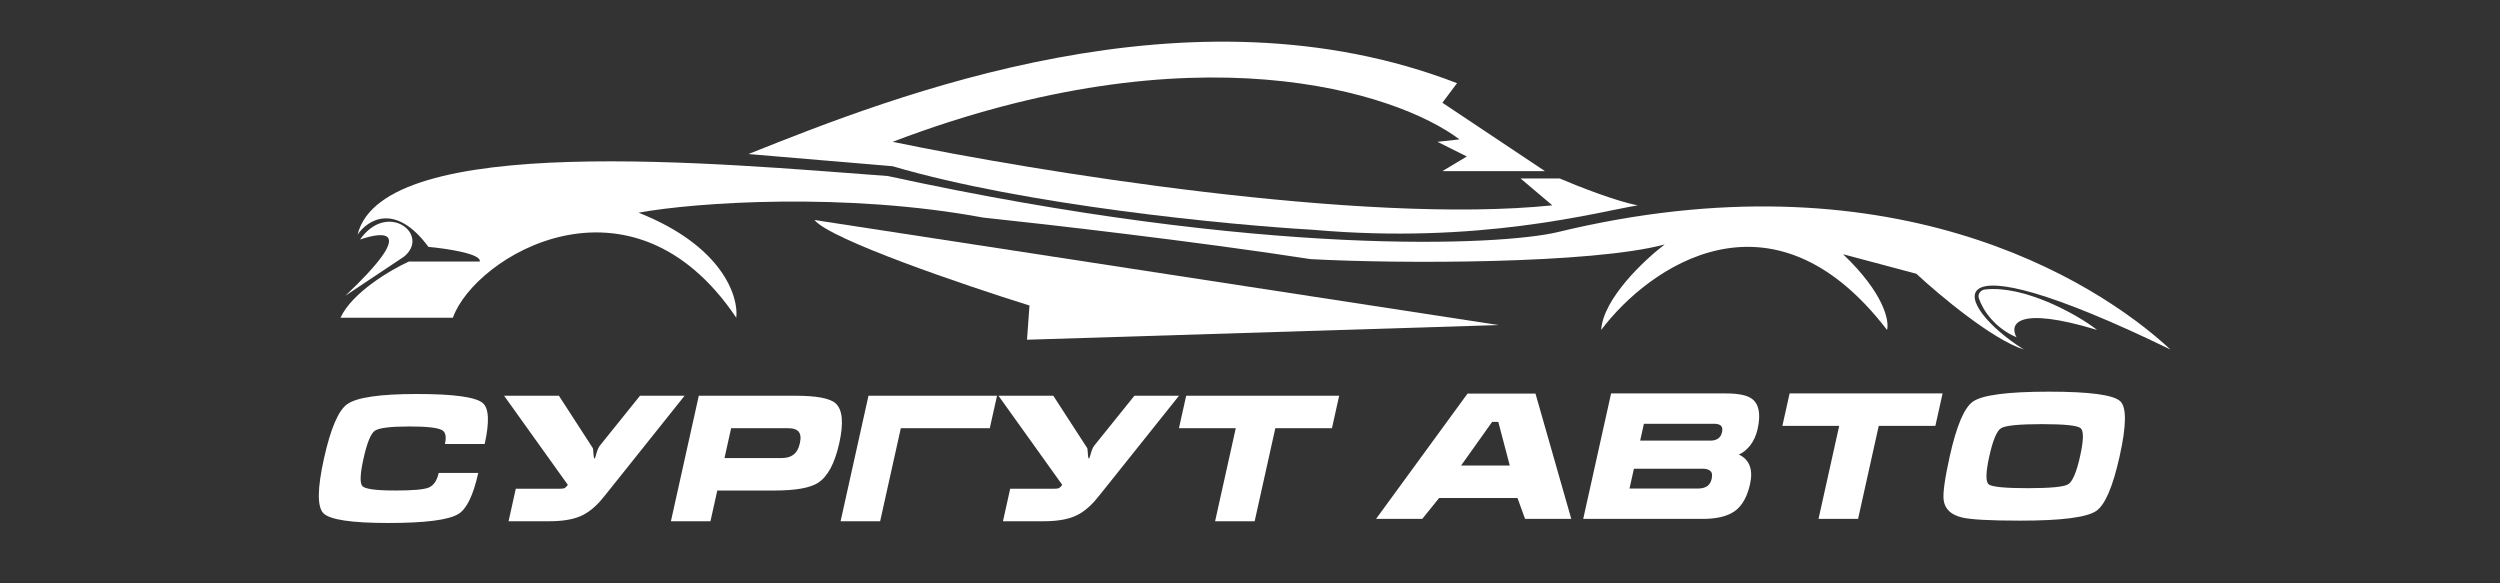
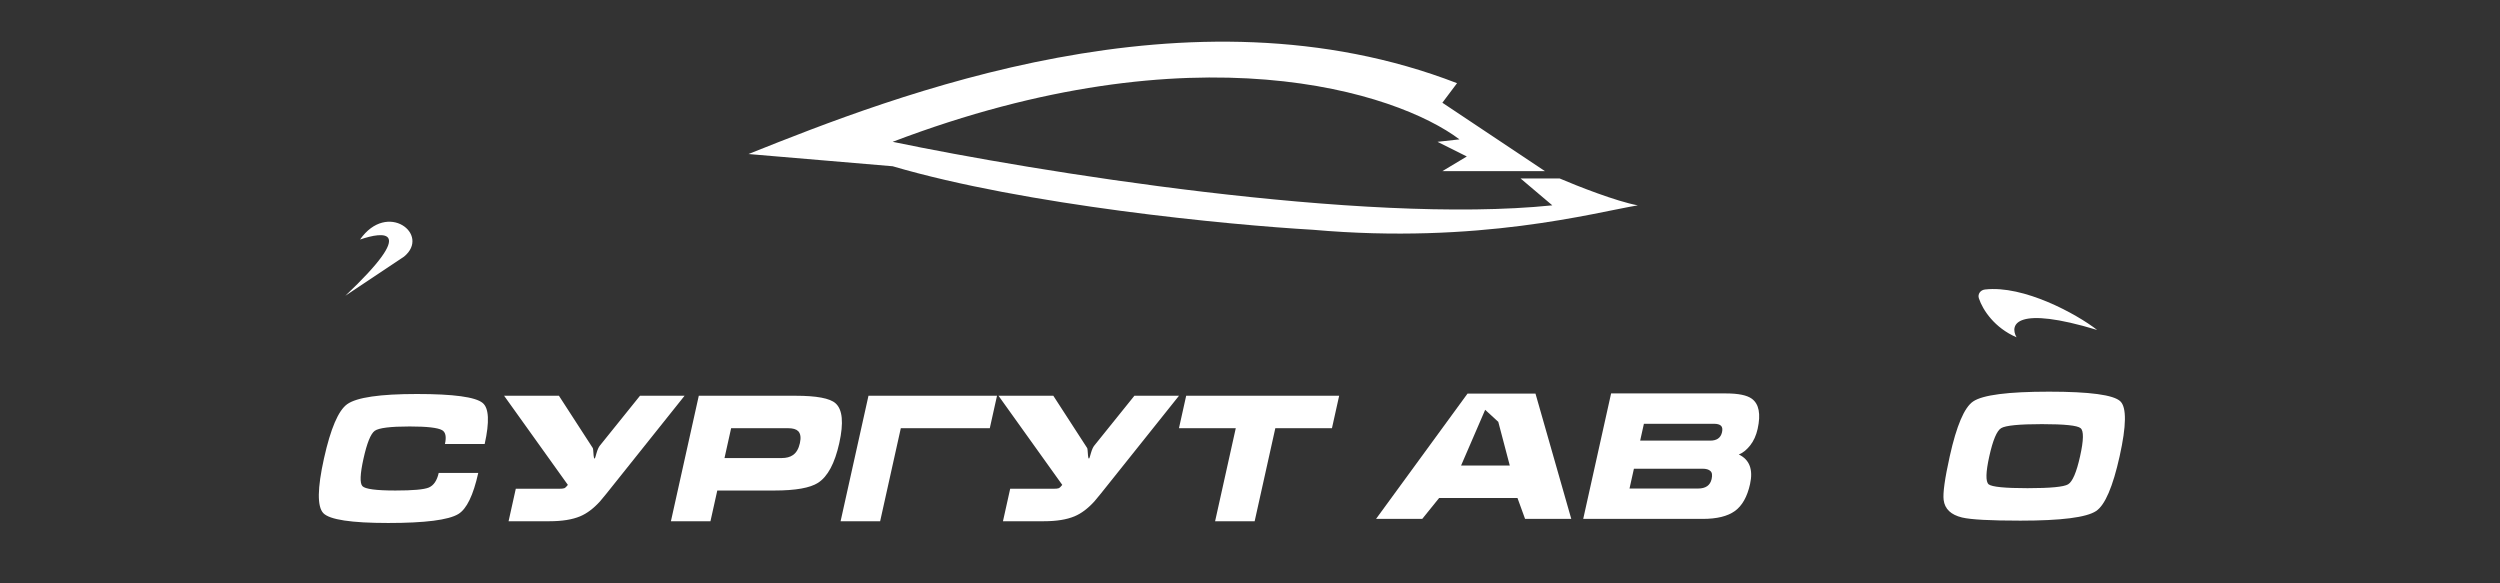
<svg xmlns="http://www.w3.org/2000/svg" width="300" height="70" viewBox="0 0 300 70" fill="none">
  <rect x="0" y="0" width="300" height="70" fill="#333333" stroke="none" />
  <path d="M251.658 39.594C241.983 36.662 241.104 38.911 241.983 40.475C239.356 39.349 237.93 37.209 237.465 35.798C237.296 35.287 237.658 34.803 238.193 34.74C242.841 34.197 249.183 37.669 251.658 39.594Z" fill="white" />
  <path d="M41.444 35.489C50.123 27.28 46.038 27.768 43.203 28.745C46.487 24.055 51.706 28.16 48.481 30.798L44.963 33.144L41.444 35.489Z" fill="white" />
  <path d="M174.844 9.982C142.711 -2.449 107.411 11.448 89.82 18.484L107.118 19.95C123.068 24.641 147.382 26.987 157.546 27.573C177.483 29.332 191.262 25.521 196.54 24.641C193.96 24.172 189.21 22.296 187.158 21.416H182.467L186.278 24.641C163.527 26.987 124.025 20.537 107.118 17.018C143.473 3.18 167.612 11.057 175.137 16.725L172.499 17.018L176.017 18.777L173.085 20.537H185.399L173.085 12.327L174.844 9.982Z" fill="white" />
-   <path d="M179.828 39.007L97.736 26.4C99.613 28.746 115.718 34.219 123.537 36.662L123.243 40.767L179.828 39.007Z" fill="white" />
-   <path d="M186.864 27.867C226.503 18.25 251.17 33.34 260.454 41.94C231.135 27.703 234.418 36.662 242.863 41.94C239.11 40.767 232.699 35.392 229.962 32.851L221.167 30.506C226.092 35.197 226.737 38.519 226.444 39.594C212.606 21.534 197.81 32.069 192.142 39.594C192.376 35.842 197.321 31.19 199.764 29.333C191.086 31.678 167.807 31.678 157.252 31.092C143.649 28.981 125.393 26.889 117.966 26.108C101.547 23.058 83.565 24.251 76.626 25.521C86.712 29.509 88.647 35.587 88.354 38.128C75.747 19.364 56.983 30.73 54.344 38.128H40.858C42.265 35.079 46.917 32.362 49.067 31.385H57.569C57.804 30.447 53.563 29.821 51.413 29.626C47.425 24.231 44.083 26.401 42.91 28.16C45.959 15.729 86.595 19.657 106.531 21.123C151.799 30.974 180.219 29.43 186.864 27.867Z" fill="white" />
  <path d="M50.024 47.28C54.425 47.28 57.056 47.638 57.918 48.354C58.673 48.972 58.754 50.614 58.161 53.282H53.393C53.587 52.411 53.472 51.857 53.051 51.618C52.527 51.323 51.229 51.176 49.158 51.176C46.843 51.176 45.445 51.351 44.964 51.702C44.483 52.053 44.036 53.162 43.621 55.029C43.209 56.883 43.165 57.985 43.49 58.336C43.815 58.687 45.135 58.862 47.45 58.862C49.55 58.862 50.885 58.743 51.456 58.504C52.044 58.252 52.44 57.669 52.643 56.756H57.389C56.793 59.438 55.996 61.081 54.999 61.684C53.819 62.4 51.014 62.758 46.584 62.758C42.155 62.758 39.56 62.365 38.8 61.579C38.054 60.793 38.081 58.602 38.879 55.008C39.675 51.428 40.603 49.259 41.663 48.501C42.807 47.687 45.594 47.28 50.024 47.28ZM76.8 47.49H82.15L74.499 57.072C73.04 58.911 72.207 59.943 71.999 60.168C71.219 61.024 70.424 61.621 69.616 61.958C68.68 62.351 67.457 62.548 65.947 62.548H61.029L61.894 58.652H67.05C67.381 58.652 67.601 58.631 67.711 58.589C67.839 58.532 67.984 58.399 68.145 58.188L60.492 47.49H67.071L71.135 53.766C71.168 53.808 71.202 54.11 71.235 54.672C71.254 54.91 71.292 55.029 71.35 55.029C71.393 55.029 71.47 54.812 71.581 54.377C71.707 53.941 71.847 53.633 72.003 53.45L76.8 47.49ZM83.855 47.49H95.461C97.992 47.49 99.594 47.792 100.265 48.396C101.106 49.14 101.255 50.733 100.713 53.176C100.173 55.605 99.324 57.192 98.166 57.936C97.209 58.553 95.465 58.862 92.934 58.862H86.074L85.255 62.548H80.509L83.855 47.49ZM86.94 54.966H93.8C94.361 54.966 94.811 54.847 95.152 54.608C95.56 54.328 95.838 53.85 95.988 53.176C96.135 52.517 96.068 52.039 95.789 51.744C95.554 51.506 95.156 51.386 94.595 51.386H87.735L86.94 54.966ZM104.217 47.49H119.533H119.641L118.775 51.386H108.097L105.617 62.548H100.871L104.217 47.49ZM136.128 47.49H141.478L133.826 57.072C132.367 58.911 131.534 59.943 131.326 60.168C130.546 61.024 129.752 61.621 128.943 61.958C128.007 62.351 126.785 62.548 125.274 62.548H120.356L121.222 58.652H126.377C126.708 58.652 126.929 58.631 127.039 58.589C127.166 58.532 127.311 58.399 127.473 58.188L119.819 47.49H126.398L130.462 53.766C130.496 53.808 130.529 54.11 130.563 54.672C130.581 54.91 130.62 55.029 130.677 55.029C130.72 55.029 130.797 54.812 130.909 54.377C131.034 53.941 131.175 53.633 131.33 53.45L136.128 47.49ZM141.475 51.386L142.341 47.49H160.699L159.834 51.386H153.038L150.558 62.548H145.812L148.292 51.386H141.475Z" fill="white" />
-   <path d="M176.103 47.232H184.258L188.553 62.268H183.009L182.099 59.762H172.693L170.669 62.268H165.125L176.103 47.232ZM179.794 50.622H179.06L175.328 55.866H181.174L179.794 50.622Z" fill="white" />
+   <path d="M176.103 47.232H184.258L188.553 62.268H183.009L182.099 59.762H172.693L170.669 62.268H165.125L176.103 47.232ZH179.06L175.328 55.866H181.174L179.794 50.622Z" fill="white" />
  <path d="M196.07 56.245L195.541 58.624H203.76C204.681 58.624 205.225 58.245 205.394 57.487C205.5 57.01 205.449 56.687 205.242 56.519C205.053 56.336 204.735 56.245 204.289 56.245H196.07ZM193.332 47.211H207.117C208.598 47.211 209.63 47.421 210.212 47.842C211.078 48.474 211.313 49.681 210.917 51.465C210.742 52.251 210.445 52.91 210.024 53.444C209.604 53.977 209.149 54.343 208.659 54.539C209.946 55.157 210.394 56.343 210.004 58.098C209.667 59.614 209.062 60.688 208.188 61.32C207.314 61.952 206.028 62.268 204.331 62.268H189.986L193.332 47.211ZM197.268 50.854L196.819 52.875H205.232C205.606 52.875 205.911 52.798 206.146 52.644C206.4 52.475 206.565 52.216 206.643 51.865C206.724 51.5 206.681 51.24 206.514 51.085C206.347 50.931 206.07 50.854 205.681 50.854H197.268Z" fill="white" />
-   <path d="M213.886 51.106L214.752 47.211H233.11L232.245 51.106H225.449L222.969 62.268H218.223L220.703 51.106H213.886Z" fill="white" />
  <path d="M254.357 54.75C253.543 58.414 252.603 60.604 251.538 61.32C250.389 62.092 247.355 62.478 242.436 62.478C238.841 62.478 236.51 62.352 235.444 62.099C234.107 61.776 233.371 61.074 233.237 59.993C233.134 59.165 233.378 57.417 233.971 54.75C234.785 51.085 235.718 48.895 236.769 48.179C237.921 47.393 240.957 47 245.876 47C250.78 47 253.635 47.386 254.441 48.158C255.2 48.888 255.172 51.085 254.357 54.75ZM238.717 54.75C238.29 56.673 238.263 57.796 238.637 58.119C239.029 58.428 240.584 58.582 243.302 58.582C246.034 58.582 247.658 58.428 248.172 58.119C248.704 57.796 249.184 56.673 249.611 54.75C250.042 52.812 250.061 51.689 249.67 51.38C249.296 51.057 247.75 50.896 245.031 50.896C242.299 50.896 240.667 51.057 240.135 51.38C239.62 51.689 239.148 52.812 238.717 54.75Z" fill="white" />
</svg>